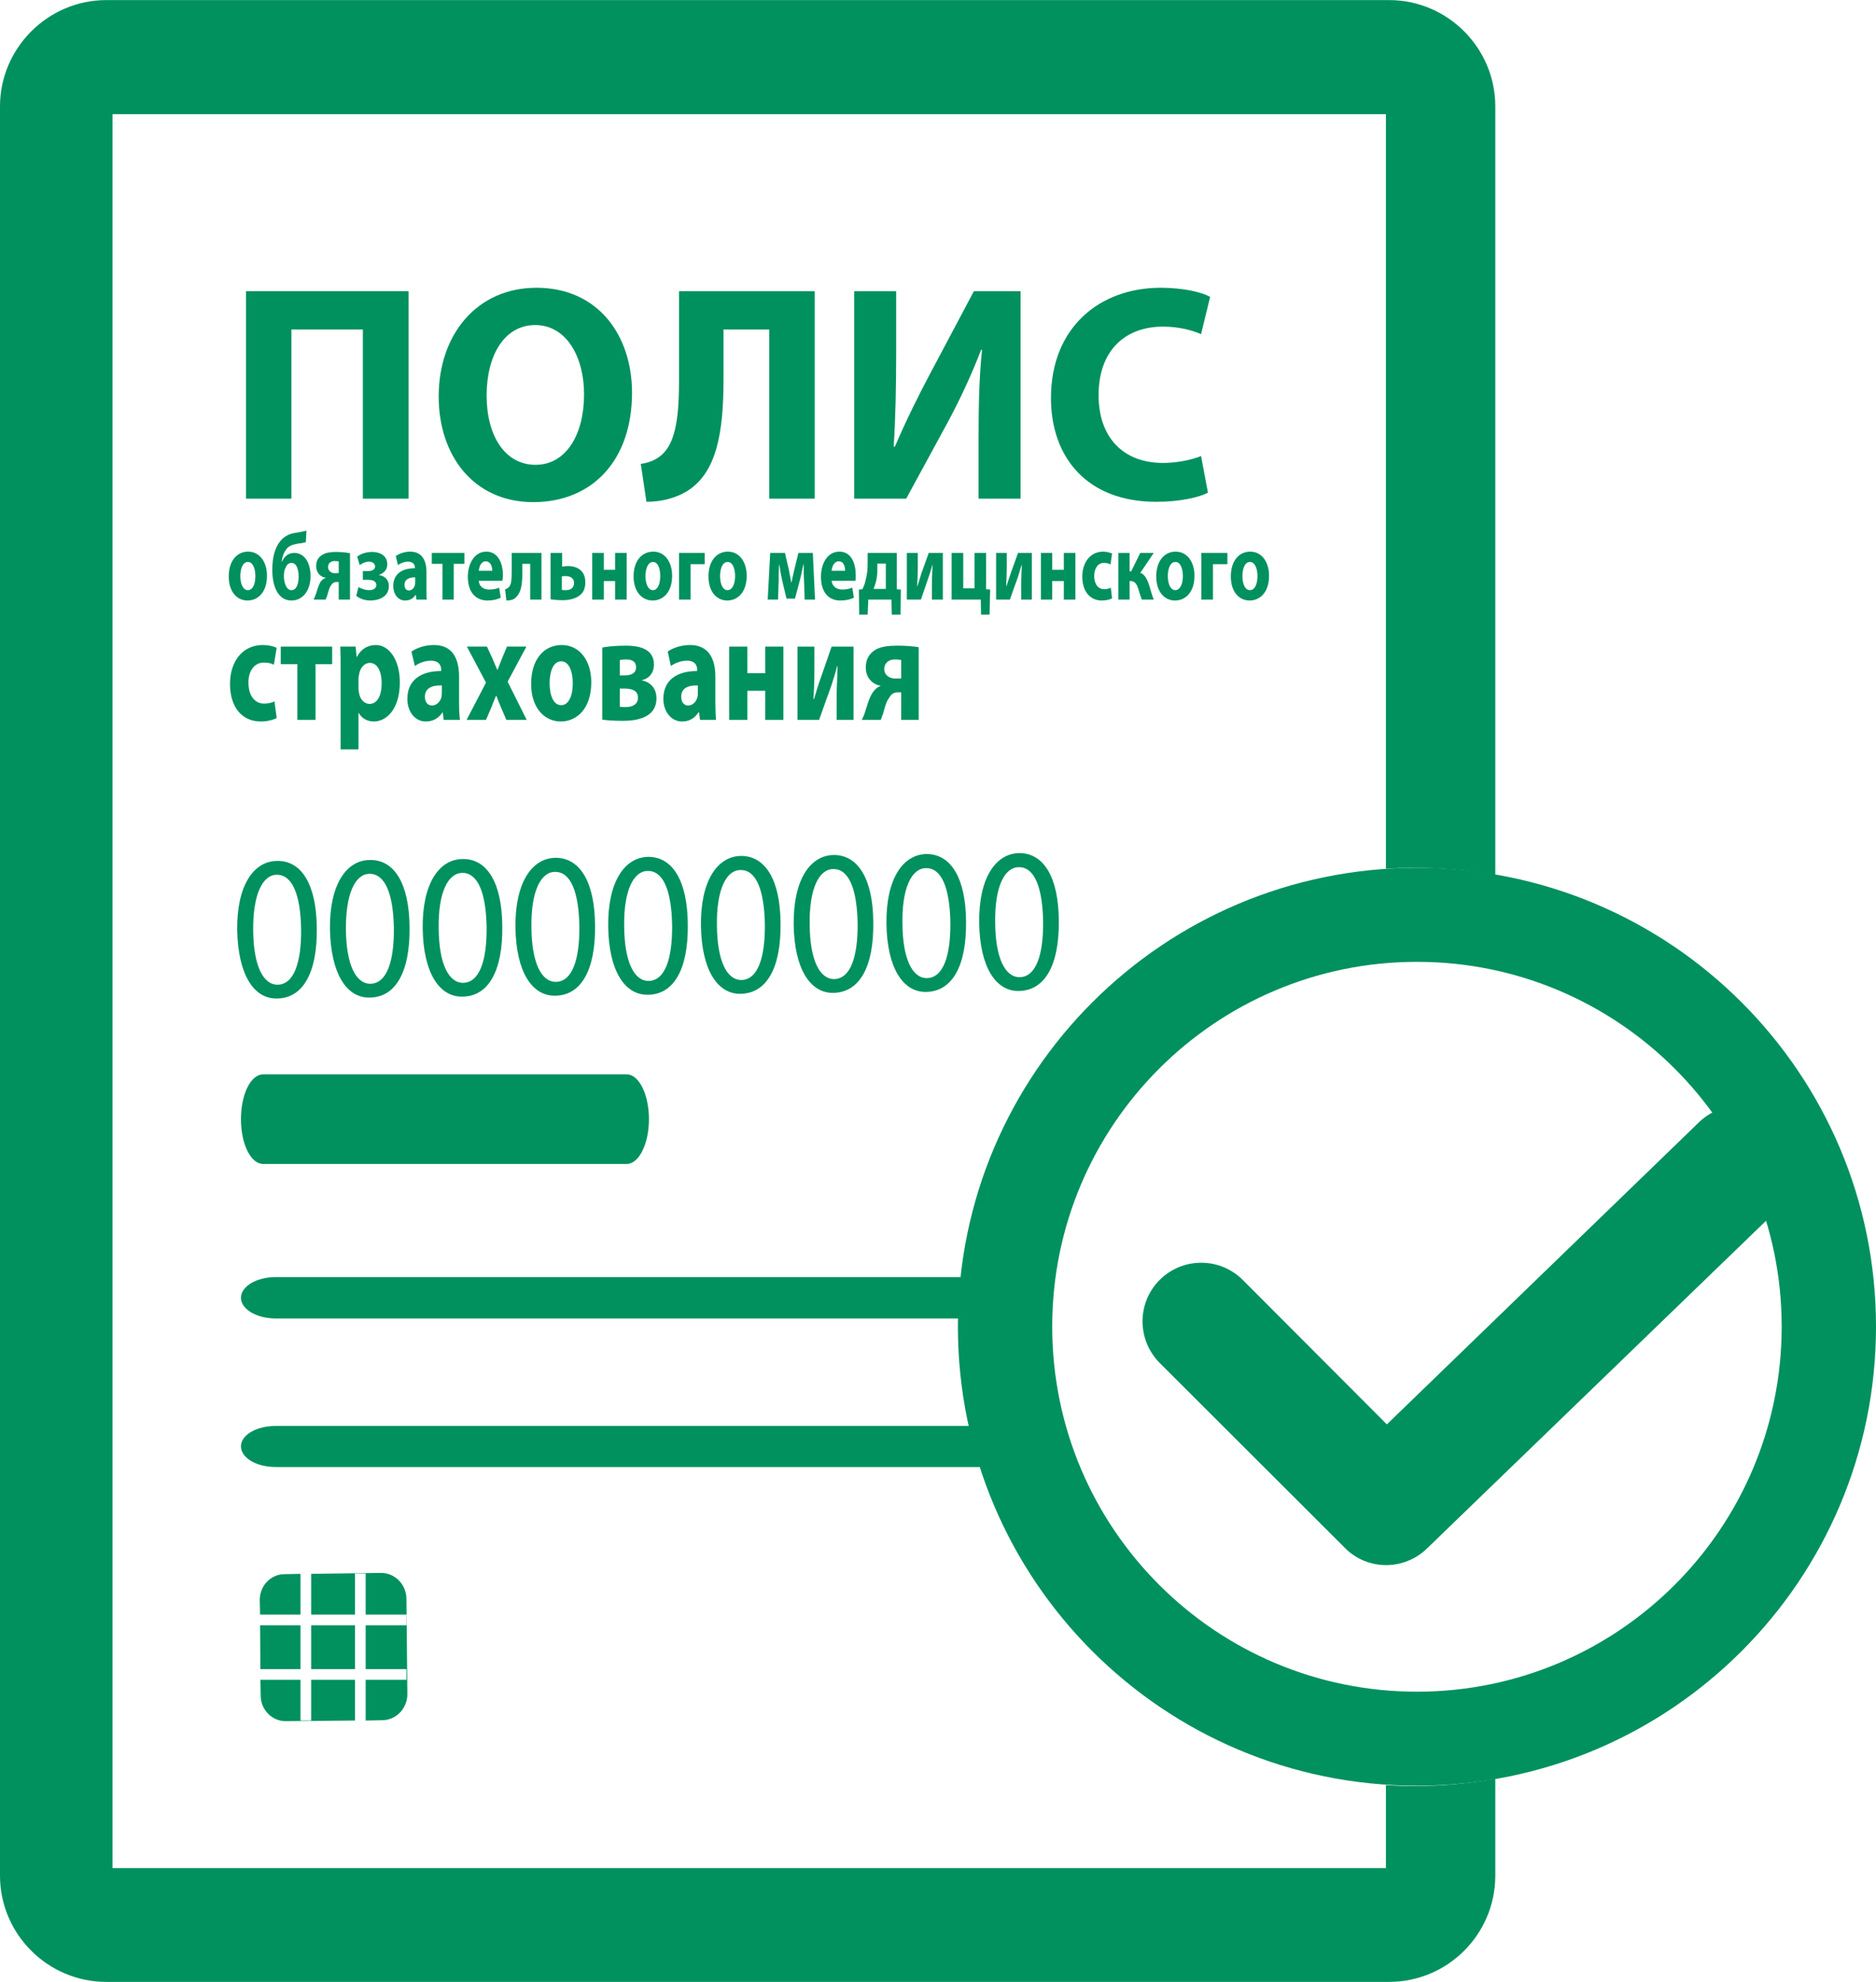
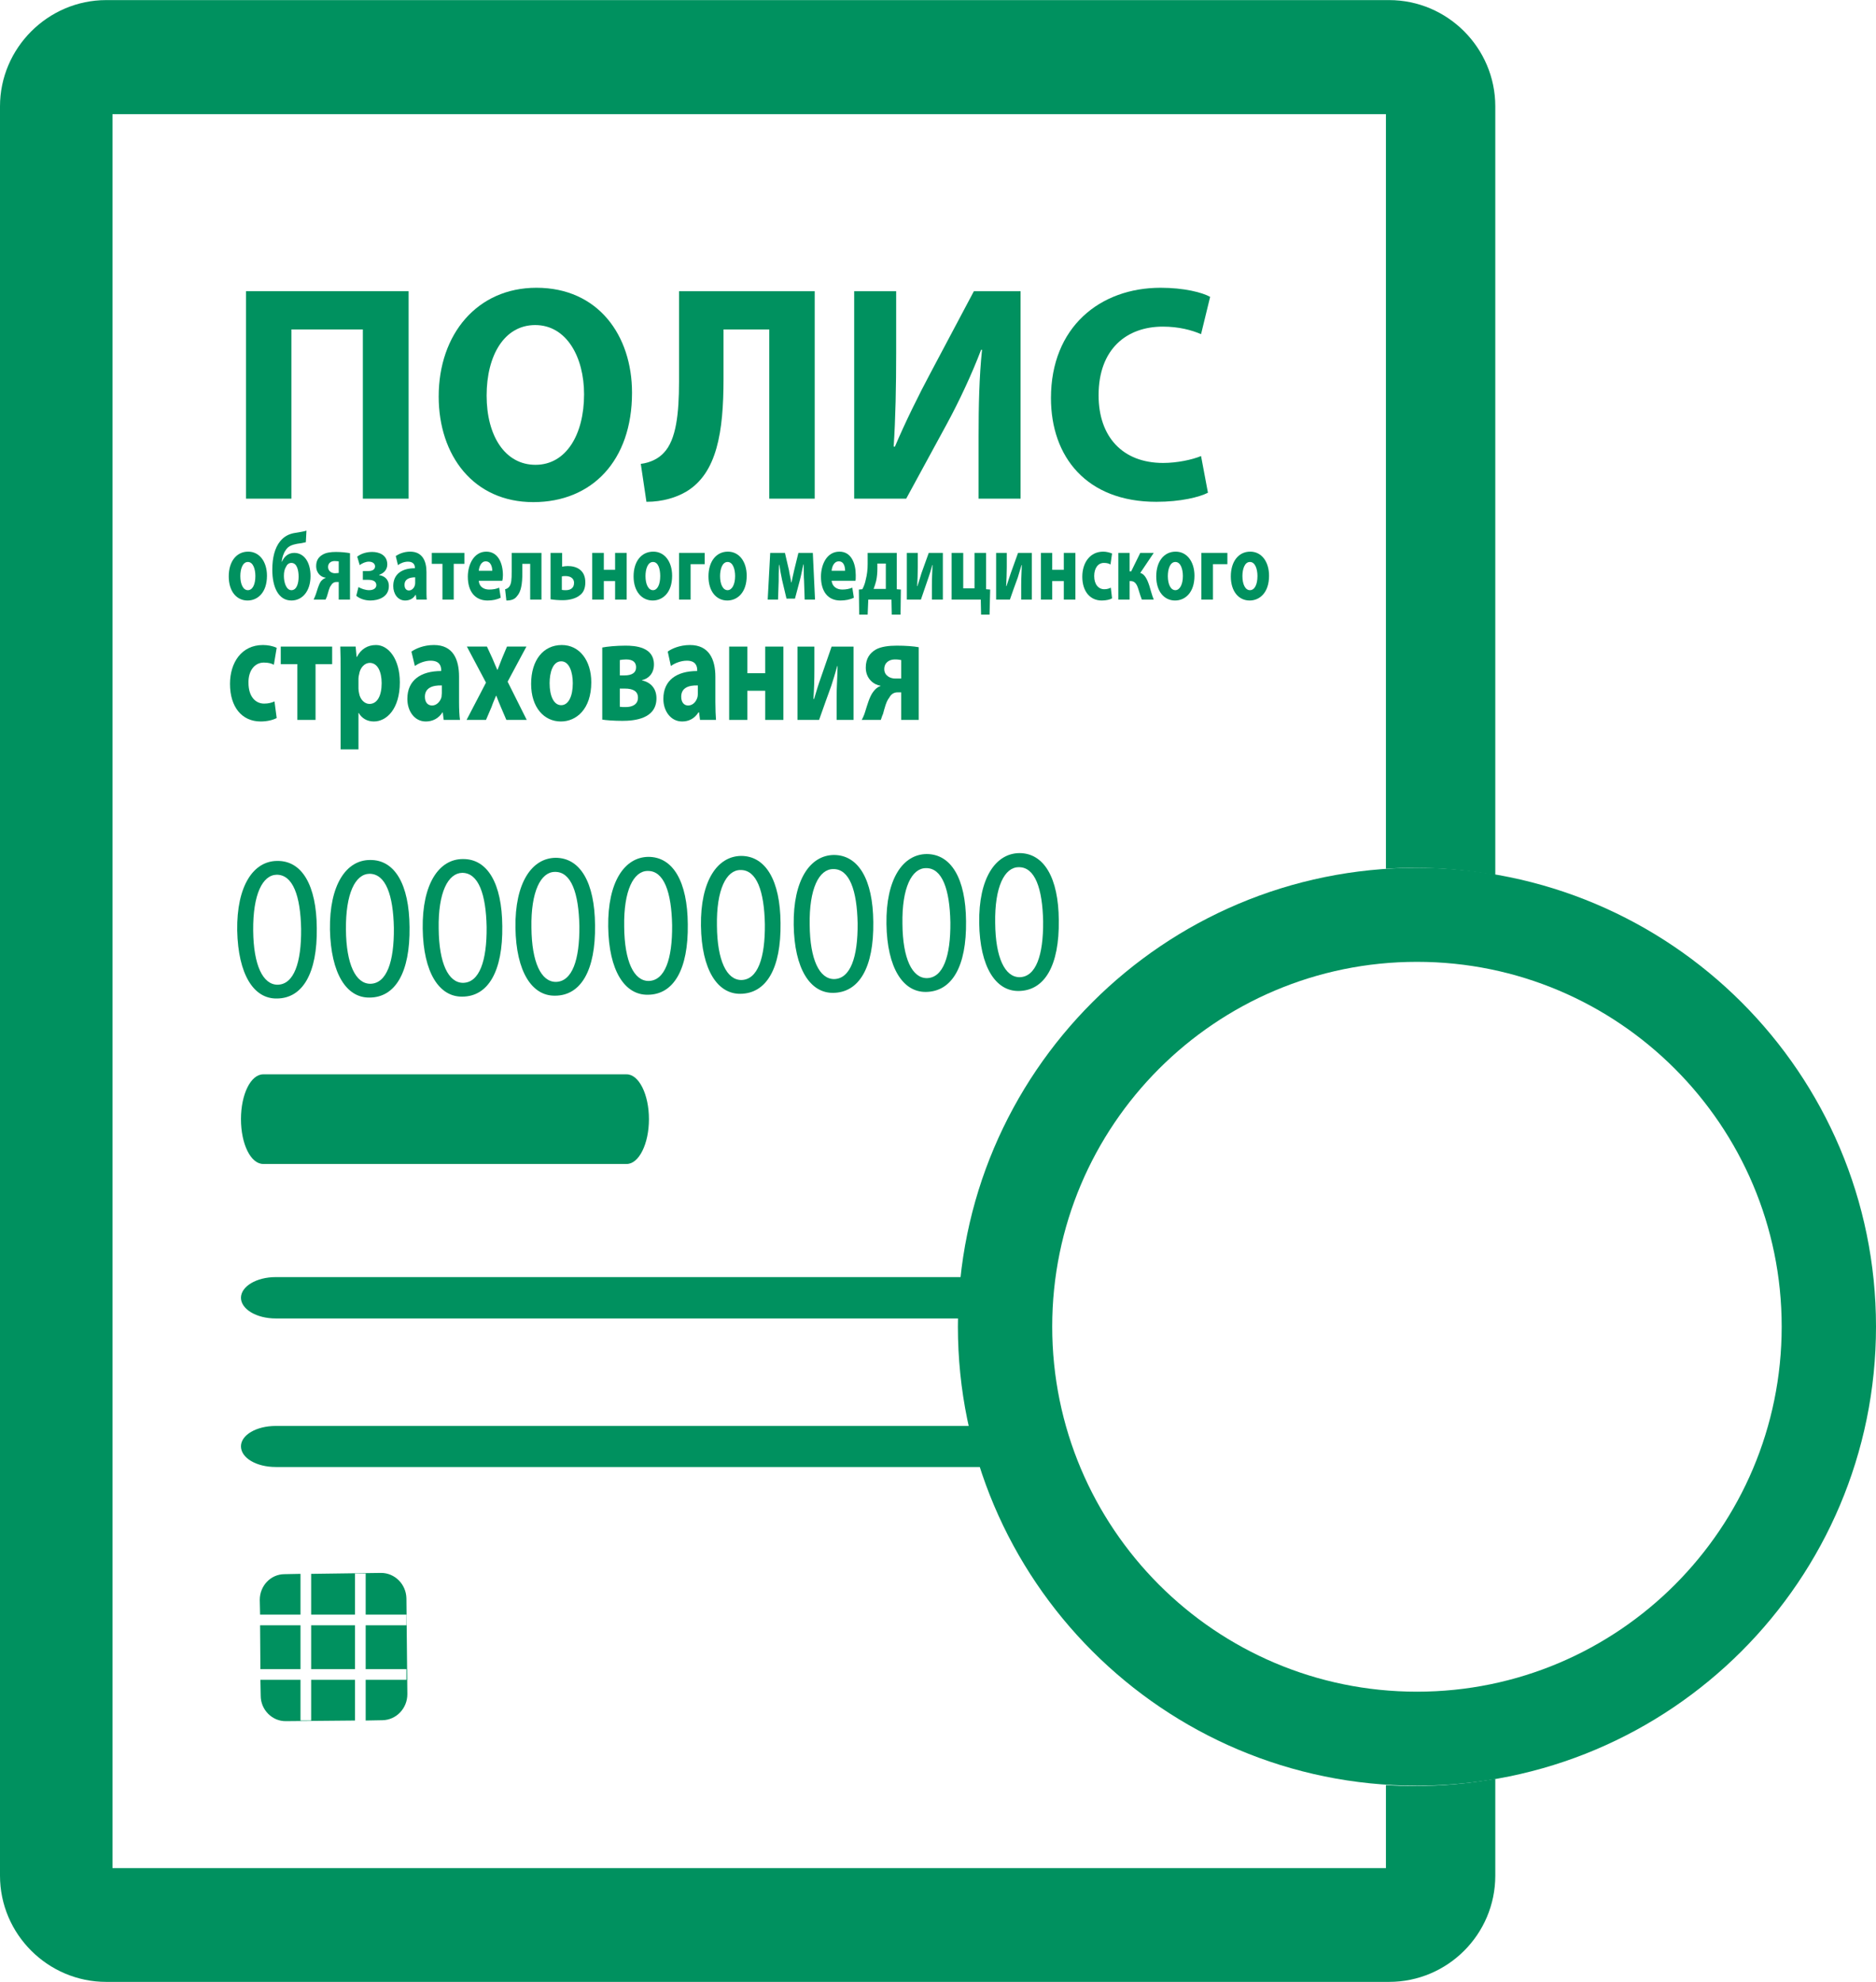
<svg xmlns="http://www.w3.org/2000/svg" xml:space="preserve" width="65.32mm" height="69.003mm" version="1.1" style="shape-rendering:geometricPrecision; text-rendering:geometricPrecision; image-rendering:optimizeQuality; fill-rule:evenodd; clip-rule:evenodd" viewBox="0 0 5987 6324">
  <defs>
    <style type="text/css">
   
    .fil0 {fill:#00915F}
    .fil1 {fill:#00915F;fill-rule:nonzero}
   
  </style>
  </defs>
  <g id="Слой_x0020_1">
    <g id="_2164510990096">
      <path class="fil0" d="M339 0l4094 0c187,0 339,153 339,339l0 2453c-84,-15 -170,-23 -258,-23 -31,0 -61,1 -91,3l0 -2408 -4064 0 0 5597 4064 0 0 -265c30,2 60,3 91,3 88,0 174,-8 258,-23l0 309c0,187 -152,339 -339,339l-4094 0c-186,0 -339,-152 -339,-339l0 -5646c0,-186 153,-339 339,-339z" />
      <g>
        <polygon class="fil1" points="785,929 785,1591 930,1591 930,1051 1158,1051 1158,1591 1304,1591 1304,929 " />
        <path id="1" class="fil1" d="M1712 918c-189,0 -312,148 -312,347 0,188 111,337 302,337 187,0 315,-132 315,-349 0,-183 -108,-335 -305,-335zm-4 119c100,0 156,102 156,221 0,128 -57,225 -155,225 -97,0 -156,-92 -156,-221 0,-129 57,-225 155,-225z" />
        <path id="2" class="fil1" d="M2167 929l0 289c0,101 -9,185 -48,226 -16,18 -42,32 -74,36l18 121c52,0 96,-14 128,-33 97,-59 118,-189 118,-359l0 -158 146 0 0 540 145 0 0 -662 -433 0z" />
        <path id="3" class="fil1" d="M2726 929l0 662 166 0 130 -239c38,-70 79,-157 109,-236l3 0c-9,87 -11,177 -11,279l0 196 134 0 0 -662 -149 0 -138 260c-38,71 -81,158 -114,236l-4 0c6,-89 8,-194 8,-300l0 -196 -134 0z" />
        <path id="4" class="fil1" d="M3833 1455c-29,12 -77,22 -121,22 -130,0 -206,-84 -206,-216 0,-148 90,-219 205,-219 51,0 92,11 122,24l29 -119c-25,-14 -83,-29 -158,-29 -194,0 -350,126 -350,352 0,188 114,331 336,331 78,0 138,-15 165,-29l-22 -117z" />
        <path class="fil1" d="M792 1760c-37,0 -62,31 -62,79 0,49 26,77 60,77 32,0 62,-25 62,-79 0,-45 -24,-77 -60,-77zm-1 33c17,0 24,23 24,45 0,27 -9,45 -24,45 -15,0 -24,-19 -24,-45 0,-22 7,-45 24,-45z" />
        <path id="1" class="fil1" d="M978 1693c-8,3 -24,5 -35,7 -21,3 -37,12 -49,27 -17,21 -25,52 -25,91 0,56 20,98 61,98 35,0 61,-30 61,-78 0,-45 -21,-74 -52,-74 -18,0 -32,11 -39,28l-1 0c1,-12 6,-28 13,-37 7,-12 20,-17 36,-20 9,-1 21,-3 28,-5l2 -37zm-25 147c0,21 -6,43 -23,43 -17,0 -24,-26 -24,-45 0,-13 2,-22 7,-30 3,-7 9,-12 17,-12 18,0 23,24 23,44z" />
        <path id="2" class="fil1" d="M1117 1765c-10,-2 -27,-4 -45,-4 -16,0 -32,2 -43,9 -12,7 -20,18 -20,36 0,24 17,36 30,37l0 1c-6,2 -11,6 -15,11 -7,10 -12,29 -16,41 -2,6 -5,12 -7,17l38 0c2,-5 4,-8 5,-12 4,-12 6,-26 13,-34 3,-6 9,-10 16,-10l8 0 0 56 36 0 0 -148zm-36 63c-3,0 -6,1 -12,1 -11,0 -22,-7 -22,-20 0,-13 10,-19 21,-19 6,0 10,1 13,1l0 37z" />
        <path id="3" class="fil1" d="M1158 1850l17 0c16,0 26,5 26,17 0,9 -8,16 -23,16 -12,0 -26,-5 -34,-10l-7 28c12,10 29,15 45,15 24,0 59,-10 59,-46 0,-23 -16,-33 -31,-35l0 -1c12,-4 26,-14 26,-33 0,-31 -27,-40 -48,-40 -16,0 -34,4 -48,15l8 27c8,-6 19,-11 29,-11 13,0 20,7 20,15 0,9 -7,15 -22,15l-17 0 0 28z" />
        <path id="4" class="fil1" d="M1362 1913c-1,-8 -1,-22 -1,-36l0 -52c0,-35 -13,-65 -52,-65 -21,0 -37,8 -46,14l7 29c8,-6 20,-11 32,-11 18,0 22,11 22,19l0 2c-42,0 -69,19 -69,57 0,24 14,46 38,46 14,0 26,-6 33,-18l1 0 2 15 33 0zm-37 -54c0,2 0,5 -1,8 -2,9 -10,17 -19,17 -8,0 -14,-6 -14,-18 0,-18 15,-24 34,-24l0 17z" />
        <polygon id="5" class="fil1" points="1378,1764 1378,1799 1412,1799 1412,1913 1448,1913 1448,1799 1482,1799 1482,1764 " />
        <path id="6" class="fil1" d="M1603 1853c1,-3 2,-10 2,-18 0,-37 -15,-75 -53,-75 -40,0 -59,42 -59,80 0,47 23,76 63,76 16,0 30,-3 42,-9l-5 -32c-9,4 -19,6 -32,6 -17,0 -32,-9 -33,-28l75 0zm-75 -32c1,-12 7,-30 22,-30 17,0 21,19 21,30l-43 0z" />
        <path id="7" class="fil1" d="M1633 1764l0 60c0,25 -1,39 -8,48 -3,4 -8,7 -13,8l4 36c16,0 27,-4 34,-14 13,-14 17,-39 17,-75l0 -28 25 0 0 114 36 0 0 -149 -95 0z" />
        <path id="8" class="fil1" d="M1757 1764l0 148c12,2 26,3 39,3 18,0 41,-4 56,-17 10,-8 16,-21 16,-40 0,-40 -29,-52 -56,-52 -6,0 -13,1 -18,2l0 -44 -37 0zm36 75c4,-1 7,-1 12,-1 11,0 27,4 27,22 0,18 -14,23 -26,23 -6,0 -9,0 -13,-1l0 -43z" />
        <polygon id="9" class="fil1" points="1890,1764 1890,1913 1927,1913 1927,1854 1963,1854 1963,1913 2000,1913 2000,1764 1963,1764 1963,1818 1927,1818 1927,1764 " />
        <path id="10" class="fil1" d="M2085 1760c-38,0 -63,31 -63,79 0,49 27,77 61,77 32,0 62,-25 62,-79 0,-45 -24,-77 -60,-77zm-1 33c17,0 23,23 23,45 0,27 -9,45 -23,45 -15,0 -24,-19 -24,-45 0,-22 7,-45 24,-45z" />
        <polygon id="11" class="fil1" points="2167,1764 2167,1913 2204,1913 2204,1800 2249,1800 2249,1764 " />
        <path id="12" class="fil1" d="M2323 1760c-37,0 -62,31 -62,79 0,49 26,77 60,77 32,0 62,-25 62,-79 0,-45 -24,-77 -60,-77zm-1 33c17,0 24,23 24,45 0,27 -10,45 -24,45 -15,0 -24,-19 -24,-45 0,-22 7,-45 24,-45z" />
        <path id="13" class="fil1" d="M2450 1913l33 0 2 -59c0,-12 0,-34 1,-52l1 0c2,14 6,35 9,49l14 59 27 0 16 -60c6,-24 6,-29 11,-49l1 0c0,18 0,39 1,52l2 60 33 0 -7 -149 -46 0 -13 53c-3,14 -7,30 -9,41l-1 0c-2,-14 -6,-29 -7,-38l-13 -56 -47 0 -8 149z" />
        <path id="14" class="fil1" d="M2730 1853c1,-3 1,-10 1,-18 0,-37 -14,-75 -52,-75 -41,0 -59,42 -59,80 0,47 22,76 62,76 16,0 31,-3 43,-9l-5 -32c-10,4 -20,6 -32,6 -17,0 -32,-9 -34,-28l76 0zm-76 -32c1,-12 7,-30 23,-30 17,0 20,19 20,30l-43 0z" />
        <path id="15" class="fil1" d="M2769 1764l0 36c0,17 -2,34 -6,49 -2,11 -6,22 -11,31l-11 1 1 80 27 0 2 -48 74 0 1 48 28 0 1 -80 -13 -1 0 -116 -93 0zm31 34l27 0 0 81 -39 0c3,-8 6,-17 8,-25 3,-13 4,-27 4,-39l0 -17z" />
        <path id="16" class="fil1" d="M2894 1764l0 149 45 0c8,-23 17,-49 24,-70 5,-14 8,-24 12,-40l1 0c-1,31 -2,41 -2,64l0 46 35 0 0 -149 -45 0 -23 64c-4,14 -8,25 -13,42l-1 0c1,-20 2,-37 2,-60l0 -46 -35 0z" />
        <polygon id="17" class="fil1" points="3037,1764 3037,1913 3130,1913 3131,1961 3158,1961 3160,1881 3147,1880 3147,1764 3110,1764 3110,1877 3074,1877 3074,1764 " />
        <path id="18" class="fil1" d="M3179 1764l0 149 44 0c8,-23 17,-49 25,-70 4,-14 7,-24 12,-40l1 0c-1,31 -2,41 -2,64l0 46 34 0 0 -149 -44 0 -23 64c-5,14 -8,25 -14,42l-1 0c1,-20 2,-37 2,-60l0 -46 -34 0z" />
        <polygon id="19" class="fil1" points="3322,1764 3322,1913 3358,1913 3358,1854 3395,1854 3395,1913 3432,1913 3432,1764 3395,1764 3395,1818 3358,1818 3358,1764 " />
        <path id="20" class="fil1" d="M3545 1875c-6,3 -12,5 -21,5 -18,0 -32,-15 -32,-42 0,-25 12,-42 31,-42 10,0 16,2 21,5l5 -35c-7,-3 -18,-6 -28,-6 -43,0 -67,36 -67,80 0,47 25,76 62,76 14,0 27,-3 33,-7l-4 -34z" />
        <path id="21" class="fil1" d="M3569 1764l0 149 36 0 0 -59 4 0c12,0 19,9 24,26 5,16 8,26 11,33l38 0c-6,-14 -10,-32 -14,-44 -7,-22 -16,-38 -29,-41l43 -64 -43 0 -29 59 -5 0 0 -59 -36 0z" />
        <path id="22" class="fil1" d="M3752 1760c-37,0 -62,31 -62,79 0,49 26,77 60,77 32,0 62,-25 62,-79 0,-45 -24,-77 -60,-77zm-1 33c17,0 24,23 24,45 0,27 -10,45 -24,45 -15,0 -24,-19 -24,-45 0,-22 7,-45 24,-45z" />
        <polygon id="23" class="fil1" points="3834,1764 3834,1913 3871,1913 3871,1800 3917,1800 3917,1764 " />
        <path id="24" class="fil1" d="M3990 1760c-37,0 -62,31 -62,79 0,49 26,77 60,77 32,0 62,-25 62,-79 0,-45 -24,-77 -60,-77zm-1 33c17,0 24,23 24,45 0,27 -9,45 -24,45 -15,0 -24,-19 -24,-45 0,-22 7,-45 24,-45z" />
        <path class="fil1" d="M876 2238c-9,4 -19,7 -33,7 -28,0 -50,-23 -50,-66 -1,-38 19,-65 49,-65 15,0 25,3 32,7l9 -54c-12,-6 -29,-9 -44,-9 -68,0 -105,56 -105,124 0,74 38,120 98,120 21,0 40,-5 51,-11l-7 -53z" />
        <polygon id="1" class="fil1" points="896,2063 896,2119 949,2119 949,2297 1007,2297 1007,2119 1060,2119 1060,2063 " />
        <path id="2" class="fil1" d="M1087 2391l57 0 0 -116 1 0c9,16 26,27 48,27 41,0 83,-40 83,-125 0,-74 -36,-119 -76,-119 -27,0 -48,13 -61,38l-1 0 -3 -33 -49 0c1,22 1,48 1,79l0 249zm57 -226c0,-5 1,-9 2,-13 3,-22 18,-37 34,-37 25,0 38,28 38,65 0,40 -14,66 -39,66 -16,0 -30,-15 -33,-34 -1,-4 -2,-10 -2,-15l0 -32z" />
        <path id="3" class="fil1" d="M1468 2297c-2,-13 -3,-35 -3,-57l0 -81c0,-55 -19,-101 -80,-101 -34,0 -59,12 -72,21l11 46c12,-9 32,-17 50,-17 29,0 34,17 34,30l0 3c-65,0 -108,29 -108,89 0,38 22,72 59,72 22,0 41,-10 53,-29l1 0 3 24 52 0zm-58 -85c0,4 -1,8 -1,12 -4,15 -16,27 -30,27 -13,0 -23,-9 -23,-28 0,-28 24,-37 54,-36l0 25z" />
        <path id="4" class="fil1" d="M1490 2063l61 115 -62 119 62 0 18 -42c4,-12 9,-23 14,-35l1 0c4,11 9,23 14,35l18 42 65 0 -61 -122 60 -112 -62 0 -16 38c-5,12 -9,24 -14,36l-1 0c-5,-11 -10,-23 -15,-35l-18 -39 -64 0z" />
        <path id="5" class="fil1" d="M1793 2058c-59,0 -98,48 -98,124 0,75 41,120 95,120 49,0 97,-39 97,-125 0,-70 -38,-119 -94,-119zm-2 52c26,0 37,35 37,70 0,42 -14,70 -37,70 -24,0 -37,-30 -37,-70 0,-34 10,-70 37,-70z" />
        <path id="6" class="fil1" d="M1922 2296c11,2 38,4 64,4 38,0 109,-6 109,-72 0,-31 -18,-51 -46,-57l0 -1c19,-4 38,-20 38,-50 0,-56 -60,-60 -91,-60 -29,0 -60,3 -74,6l0 230zm56 -190c6,-1 12,-2 20,-2 23,0 32,10 32,25 0,18 -14,26 -37,26l-15 0 0 -49zm0 91l16 0c27,0 42,9 42,29 0,23 -20,30 -39,30 -9,0 -13,0 -19,-1l0 -58z" />
        <path id="7" class="fil1" d="M2285 2297c-1,-13 -2,-35 -2,-57l0 -81c0,-55 -20,-101 -81,-101 -33,0 -59,12 -71,21l10 46c12,-9 32,-17 51,-17 28,0 33,17 33,30l0 3c-65,0 -108,29 -108,89 0,38 23,72 60,72 22,0 40,-10 52,-29l2 0 3 24 51 0zm-58 -85c0,4 0,8 -1,12 -4,15 -15,27 -30,27 -12,0 -22,-9 -22,-28 0,-28 23,-37 53,-36l0 25z" />
        <polygon id="8" class="fil1" points="2327,2063 2327,2297 2385,2297 2385,2204 2442,2204 2442,2297 2500,2297 2500,2063 2442,2063 2442,2148 2385,2148 2385,2063 " />
        <path id="9" class="fil1" d="M2545 2063l0 234 69 0c13,-36 27,-77 39,-109 7,-22 12,-38 19,-63l1 0c-1,49 -3,64 -3,101l0 71 54 0 0 -234 -70 0 -35 101c-8,22 -13,40 -21,66l-2 0c2,-31 3,-58 3,-95l0 -72 -54 0z" />
        <path id="10" class="fil1" d="M2932 2065c-16,-3 -42,-5 -70,-5 -25,0 -51,3 -68,13 -18,11 -31,28 -31,57 0,37 27,55 47,58l0 1c-10,3 -17,10 -23,18 -12,15 -20,45 -26,64 -3,10 -7,19 -11,26l61 0c3,-8 4,-13 7,-19 5,-18 10,-40 20,-52 5,-10 14,-17 26,-17l12 0 0 88 56 0 0 -232zm-56 100c-5,0 -10,0 -19,0 -17,0 -35,-10 -35,-30 0,-21 16,-31 34,-31 9,0 15,1 20,2l0 59z" />
      </g>
      <path class="fil1" d="M880 4207c-62,0 -111,-30 -111,-66 0,-36 49,-66 111,-66l2289 0c61,0 111,30 111,66 0,36 -50,66 -111,66l-2289 0z" />
      <path class="fil1" d="M880 4681c-62,0 -111,-29 -111,-66 0,-36 49,-65 111,-65l2325 0c62,0 112,29 112,65 0,37 -50,66 -112,66l-2325 0z" />
      <path class="fil1" d="M840 3714c-40,0 -71,-64 -71,-143 0,-79 31,-143 71,-143l1160 0c39,0 71,64 71,143 0,79 -32,143 -71,143l-1160 0z" />
      <path class="fil1" d="M885 2747c-76,0 -130,79 -128,222 3,141 53,218 126,217 83,0 130,-81 128,-225 -1,-136 -47,-215 -126,-214zm-2 44c52,0 76,68 78,173 1,108 -23,177 -75,178 -47,0 -77,-62 -78,-173 -1,-116 30,-177 75,-178z" />
      <path id="1" class="fil1" d="M1181 2744c-76,0 -130,79 -128,222 3,141 53,218 126,217 83,0 130,-81 128,-225 -1,-136 -47,-215 -126,-214zm-2 44c52,0 76,68 78,173 1,108 -23,177 -75,178 -47,0 -77,-62 -78,-173 -1,-116 30,-177 75,-178z" />
      <path id="2" class="fil1" d="M1477 2741c-76,0 -130,79 -128,222 2,141 53,218 126,217 83,0 130,-81 128,-225 -1,-136 -47,-215 -126,-214zm-2 44c52,0 76,68 78,173 1,108 -23,177 -75,178 -47,0 -77,-62 -78,-173 -2,-116 30,-177 75,-178z" />
      <path id="3" class="fil1" d="M1773 2737c-76,1 -130,80 -128,223 2,141 53,218 126,217 83,0 130,-81 128,-225 -1,-136 -47,-215 -126,-215zm-2 45c52,-1 76,68 78,173 1,108 -23,177 -75,178 -47,0 -77,-62 -78,-173 -2,-116 30,-178 75,-178z" />
      <path id="4" class="fil1" d="M2069 2734c-76,1 -130,80 -128,223 2,141 53,218 126,217 83,0 130,-81 128,-225 -1,-136 -47,-215 -126,-215zm-2 45c52,-1 76,68 78,173 1,108 -23,177 -75,178 -47,0 -77,-62 -78,-173 -2,-116 30,-178 75,-178z" />
      <path id="5" class="fil1" d="M2365 2731c-76,1 -130,80 -128,223 2,141 53,218 126,217 83,-1 130,-81 128,-226 -1,-135 -47,-214 -126,-214zm-2 45c52,-1 76,68 78,173 1,108 -23,177 -75,178 -47,0 -77,-62 -78,-173 -2,-116 30,-178 75,-178z" />
      <path id="6" class="fil1" d="M2661 2728c-76,1 -130,80 -128,223 2,141 53,218 126,217 83,-1 130,-81 128,-226 -1,-135 -47,-214 -126,-214zm-2 45c52,-1 76,68 78,173 1,108 -23,177 -75,178 -47,0 -77,-62 -78,-173 -2,-116 30,-178 75,-178z" />
      <path id="7" class="fil1" d="M2957 2725c-76,1 -130,80 -128,223 2,141 53,218 126,217 83,-1 130,-81 128,-226 -1,-135 -47,-214 -126,-214zm-2 45c52,-1 76,68 78,173 1,108 -23,177 -75,178 -47,0 -77,-62 -78,-173 -2,-116 30,-178 75,-178z" />
      <path id="8" class="fil1" d="M3253 2722c-76,1 -130,80 -128,223 2,141 53,218 126,217 83,-1 130,-81 128,-226 -1,-135 -47,-214 -126,-214zm-2 45c52,-1 76,68 78,173 1,108 -23,177 -75,178 -47,0 -77,-62 -78,-173 -2,-116 30,-178 75,-178z" />
      <path class="fil0" d="M908 5023l51 -1 0 130 -129 0 -1 -47c0,-45 35,-82 79,-82zm51 163l0 140 -128 0 -1 -140 129 0zm0 174l0 130 34 0 0 -130 140 0 0 130 -220 2c-44,1 -81,-36 -81,-81l-1 -51 128 0zm34 -34l0 -140 140 0 0 140 -140 0zm0 -174l0 -130 223 -3c44,0 80,36 81,81l3 306c0,45 -35,82 -79,83l-54 1 0 -130 130 0 0 -34 -130 0 0 -140 130 0 0 -34 -130 0 0 -131 -34 0 0 131 -140 0z" />
-       <path id="galochka_white.eps" class="fil0" d="M4424 4994c-48,0 -96,-18 -132,-55l-591 -590c-73,-74 -73,-192 0,-265 73,-73 192,-73 265,0l460 461 997 -965c75,-71 193,-70 265,5 72,74 70,192 -4,264l-1130 1092c-36,35 -83,53 -130,53z" />
      <path class="fil0" d="M4522 2769c809,0 1465,656 1465,1464 0,809 -656,1465 -1465,1465 -809,0 -1465,-656 -1465,-1465 0,-808 656,-1464 1465,-1464zm0 300c643,0 1164,522 1164,1164 0,643 -521,1165 -1164,1165 -643,0 -1164,-522 -1164,-1165 0,-642 521,-1164 1164,-1164z" />
    </g>
  </g>
</svg>